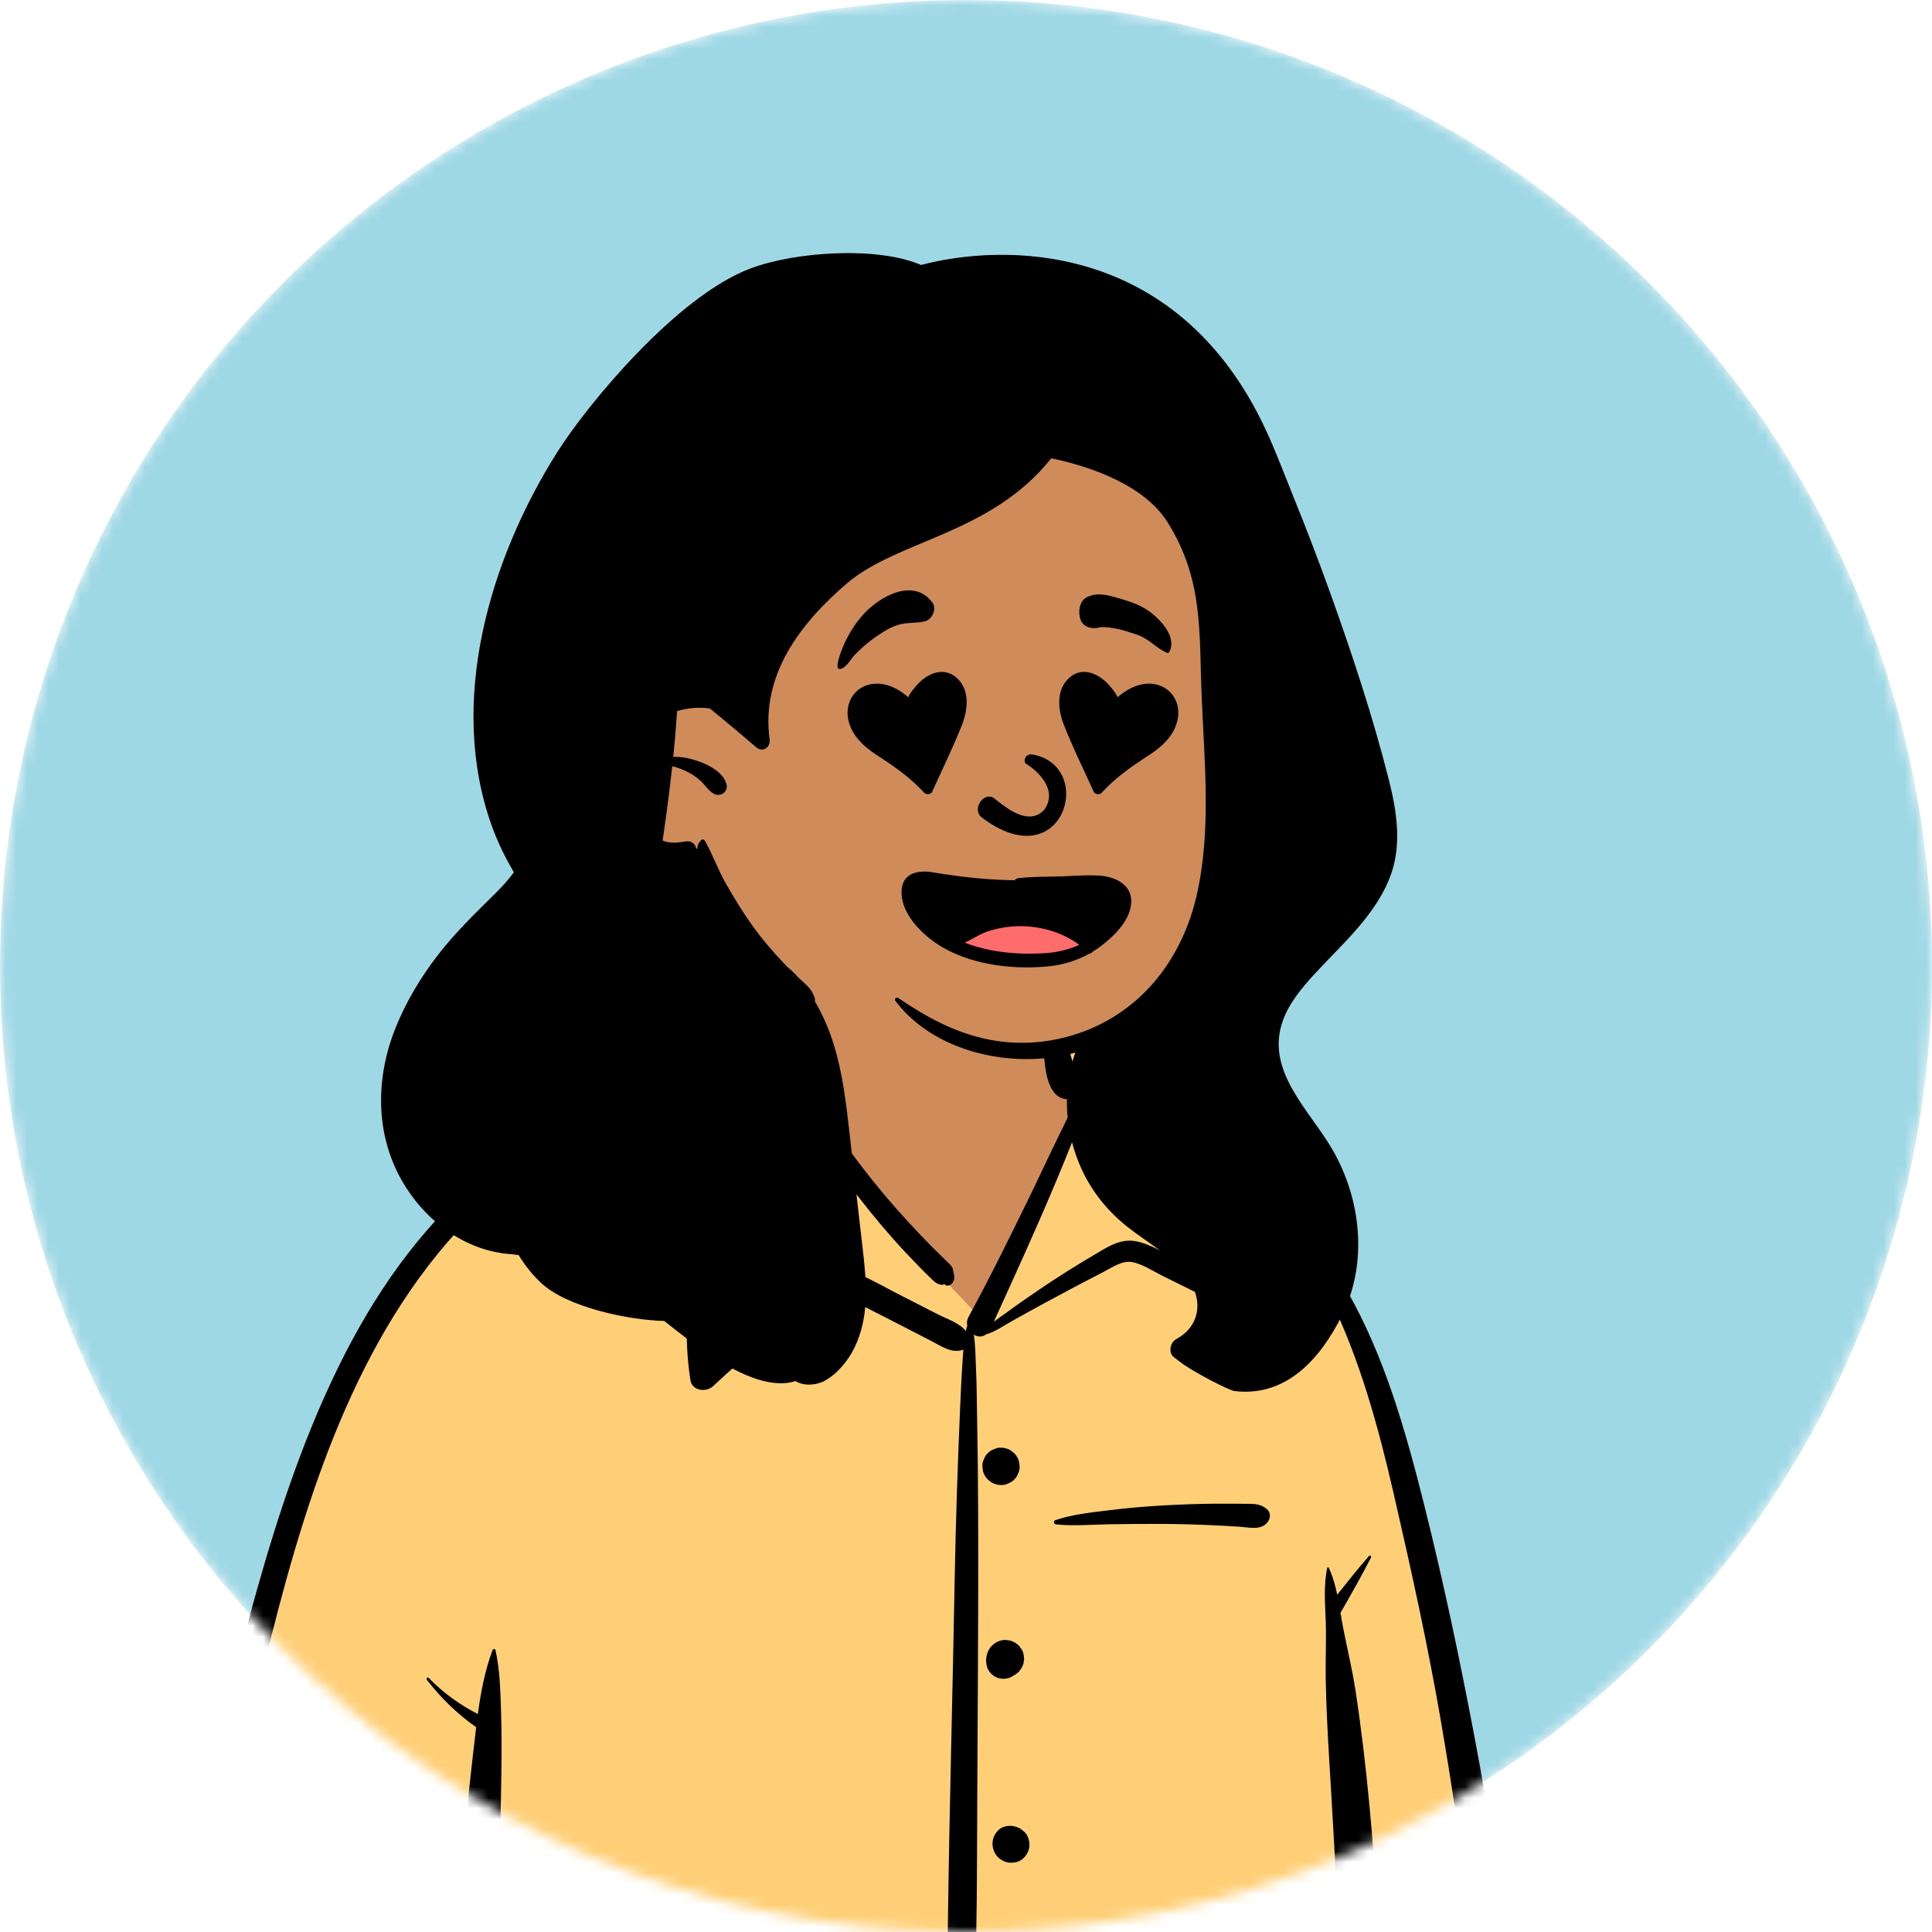
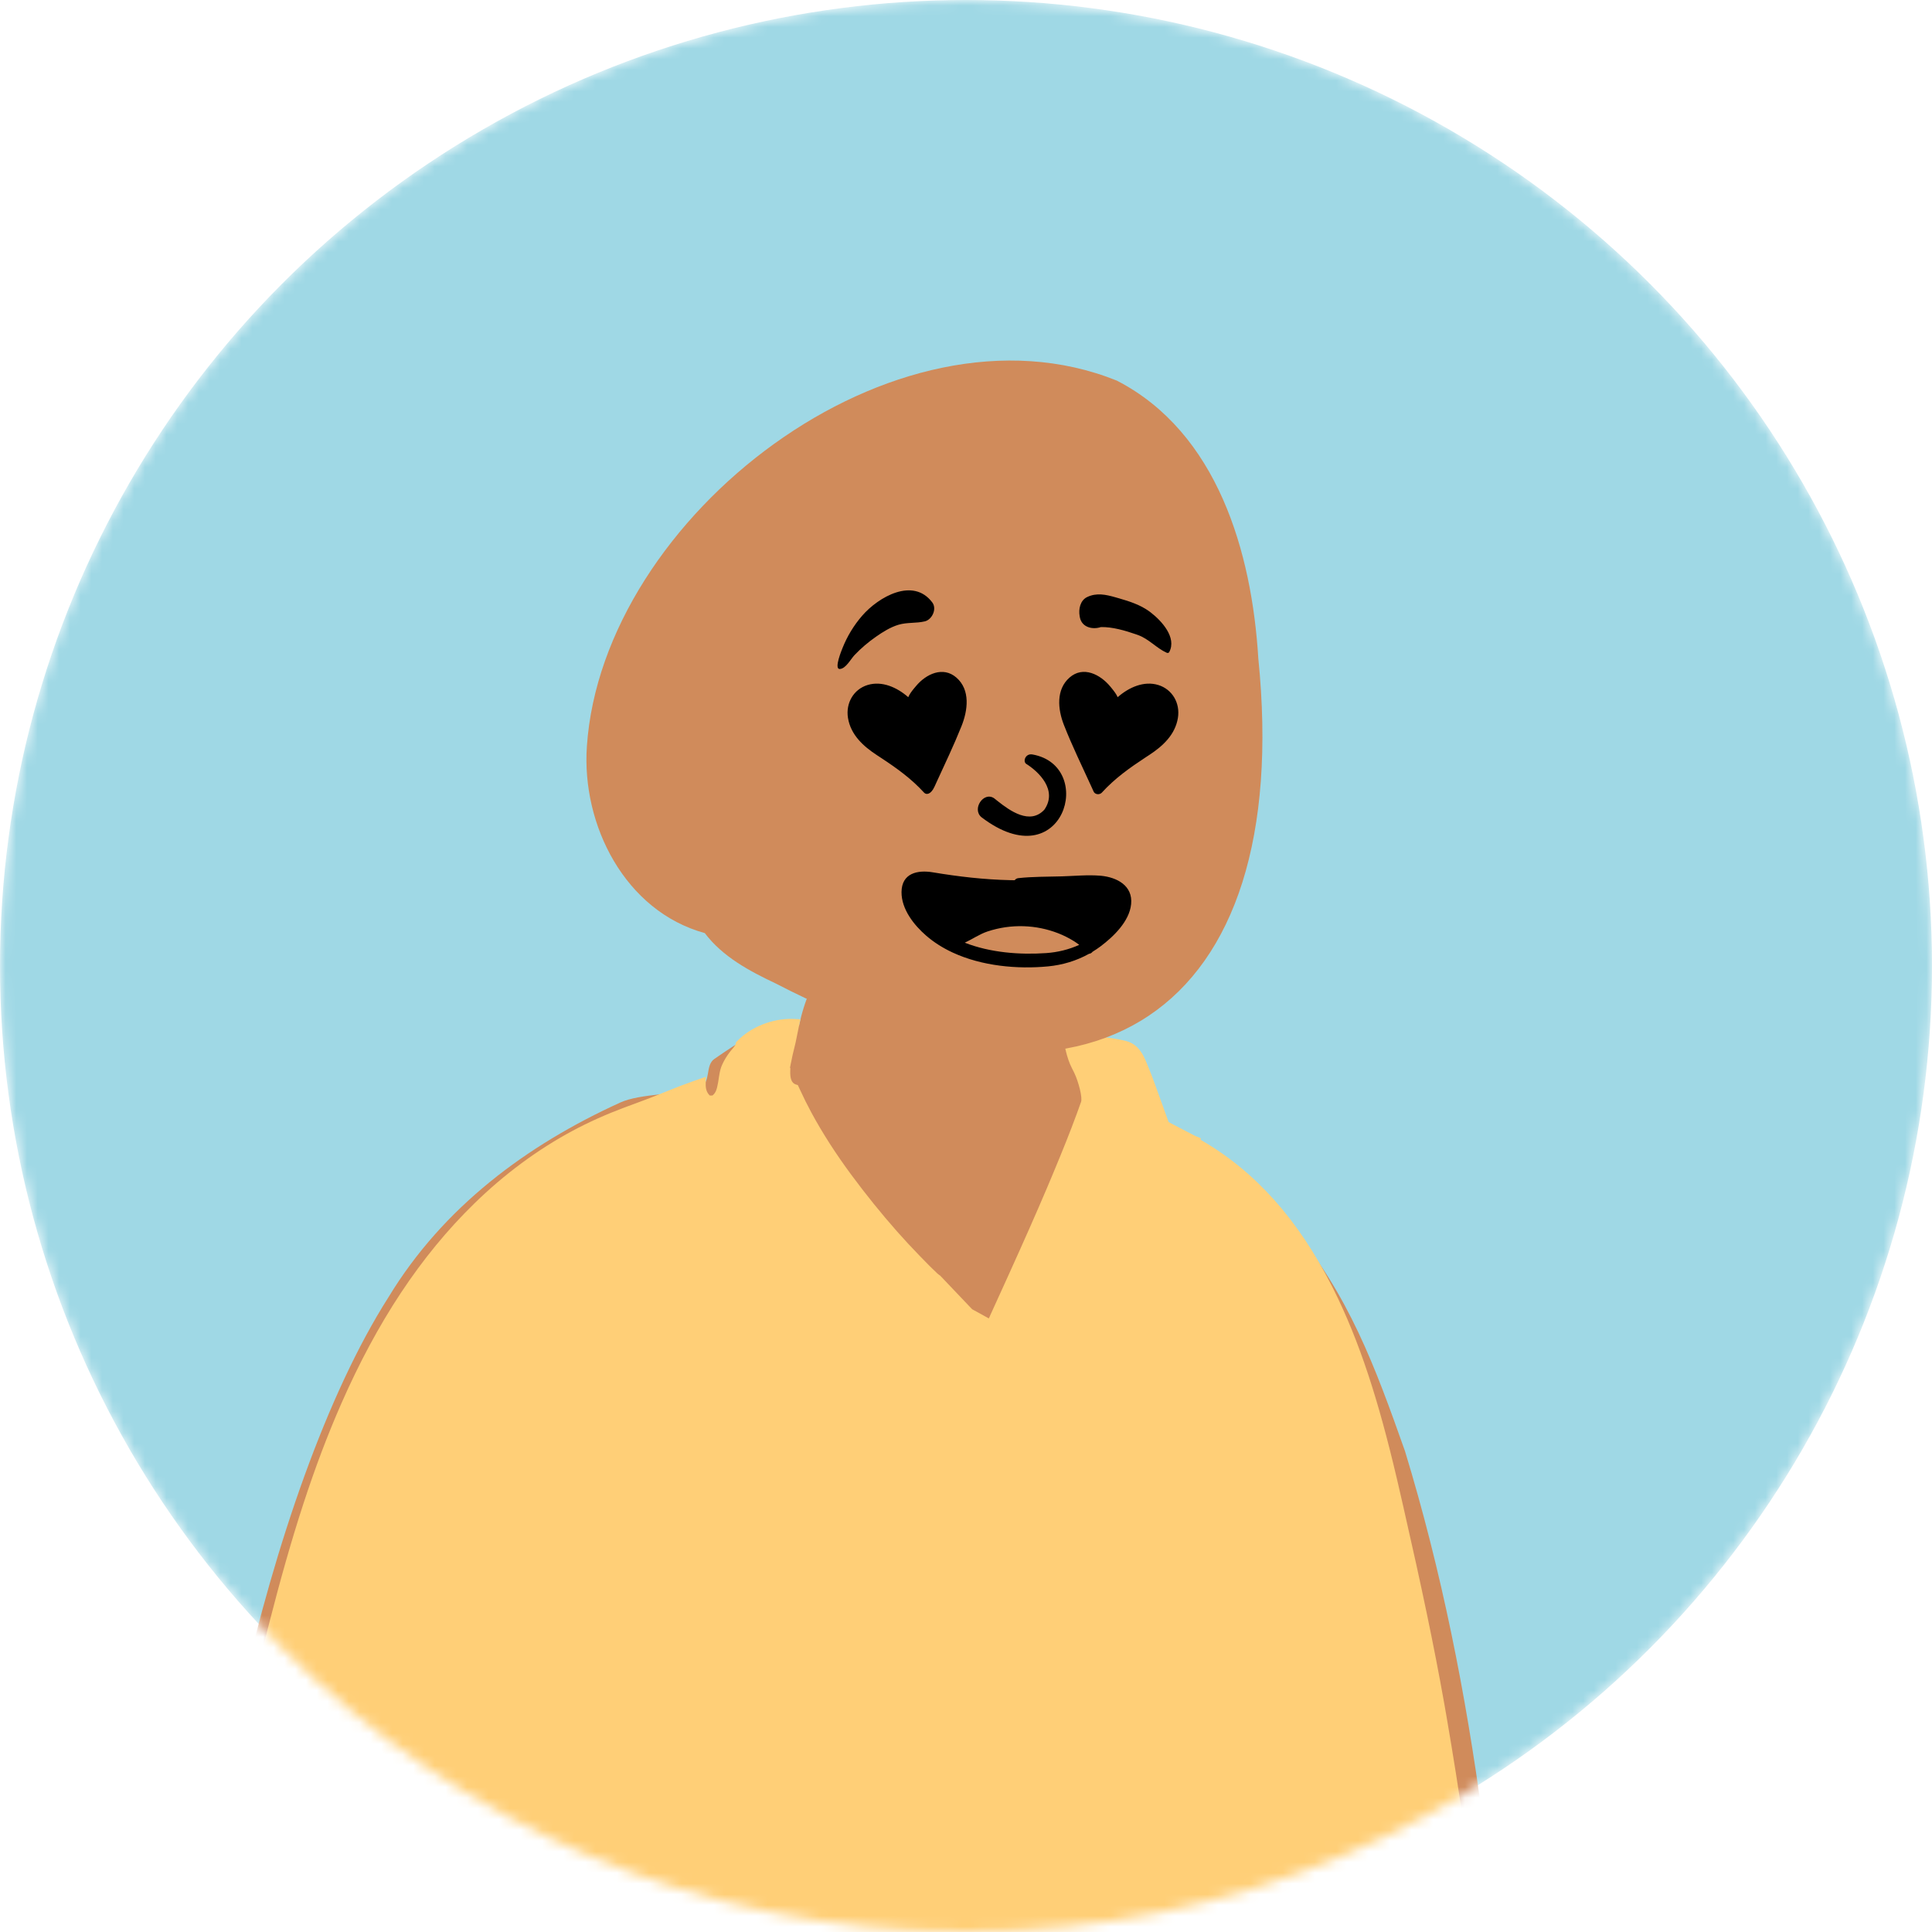
<svg xmlns="http://www.w3.org/2000/svg" width="180" height="180" viewBox="0 0 180 180" fill="none">
  <mask id="mask0_124_1360" style="mask-type:alpha" maskUnits="userSpaceOnUse" x="0" y="0" width="180" height="180">
    <circle cx="90" cy="90" r="90" fill="#D9D9D9" />
  </mask>
  <g mask="url(#mask0_124_1360)">
    <circle cx="90" cy="90" r="90" fill="#9FD8E5" />
    <path fill-rule="evenodd" clip-rule="evenodd" d="M25.598 204.468C46.299 207.613 67.375 207.771 88.248 206.629C96.509 206.01 104.795 205.899 113.049 206.69C117.926 207.053 139.311 208.688 141.058 204.318C139.958 181.047 137.731 157.579 130.899 135.198C128.089 127.252 125.676 120.656 120.192 114.08C118.463 112.284 114.736 108.519 112.6 107.291C110.75 106.227 109.976 106.606 108.914 104.809C107.858 102.824 107.079 99.509 105.58 98.109C104.054 96.683 101.792 97.193 98.988 97.652C99.503 90.689 96.29 88.915 91.864 87.591C84.083 84.62 76.398 86.113 74.44 95.588C70.809 95.588 68.769 97.151 66.564 98.653C65.663 99.267 66.29 100.831 65.214 101.314C63.222 102.024 59.702 101.85 57.783 102.723C49.062 106.694 41.294 112.452 36.192 120.861C24.755 138.815 16.899 176.636 18.258 197.915C17.663 198.85 18.486 200.19 18.696 201.195C18.96 202.069 19.816 202.65 20.709 202.551C21.955 203.891 23.883 204.19 25.598 204.468Z" fill="#D08B5B" />
    <path fill-rule="evenodd" clip-rule="evenodd" d="M68.665 97.011C69.941 95.68 71.941 94.885 73.835 94.93L73.923 94.932L74.566 94.961L74.137 97.07L74.115 97.17L74.027 97.536L73.911 98.015L73.869 98.191L73.825 98.386C73.819 98.418 73.812 98.449 73.805 98.48L73.786 98.573L73.603 99.469L73.637 99.548L73.627 99.752C73.599 100.488 73.757 100.892 74.106 101.022L74.134 101.032L74.334 101.096L74.496 101.448C74.87 102.255 75.219 102.96 75.577 103.624C76.622 105.56 77.868 107.495 79.305 109.44C80.671 111.288 82.093 113.052 83.572 114.727C84.237 115.48 84.94 116.236 85.687 117.006L86.331 117.665L86.535 117.872L86.673 118.01L86.845 118.178L87.092 118.414L87.272 118.59L87.33 118.646C87.403 118.714 87.46 118.76 87.51 118.792L87.529 118.804L87.586 118.838L90.57 121.977L91.623 122.556L92.124 122.834L92.225 122.632L92.246 122.567L93.355 120.131L94.032 118.639C95.422 115.569 96.503 113.127 97.492 110.802L97.615 110.512L97.979 109.647L98.172 109.185C99.056 107.066 99.709 105.431 100.293 103.842L100.376 103.616L100.499 103.276L100.682 102.764L100.715 102.677C100.874 102.271 100.484 100.793 100.1 99.984L100.079 99.939L99.979 99.738L99.871 99.527C99.617 99.031 99.433 98.481 99.278 97.815C99.253 97.707 99.23 97.599 99.207 97.489L99.175 97.324L99.155 97.216L99.126 97.064L99.086 96.847L99.945 96.704L100.416 96.627L100.622 96.594C100.888 96.553 101.126 96.519 101.349 96.491L101.432 96.481L101.581 96.463L101.586 96.493L101.893 96.523L102.121 96.546C103.242 96.665 104.107 96.796 104.721 96.941L104.782 96.955L104.891 96.983L104.941 96.996C105.5 97.147 105.931 97.472 106.271 97.951C106.505 98.28 106.657 98.595 106.897 99.192L106.983 99.407L107.268 100.113C107.302 100.199 107.353 100.337 107.423 100.526L107.666 101.186L108.88 104.542L110.124 105.196C110.702 105.499 111.124 105.717 111.333 105.82L111.407 105.856L111.46 105.88L111.889 106.05L111.843 106.184L111.894 106.214C117.013 109.159 120.96 113.69 124.033 119.706L124.125 119.888L124.221 120.078C126.67 124.977 128.424 130.445 130.138 137.746L130.244 138.199L130.327 138.56L130.774 140.509C132.452 147.864 133.605 153.349 134.56 158.731L134.622 159.082L134.781 159.996C135.979 166.962 136.983 173.865 137.786 180.7L137.919 181.85C138.254 184.788 138.557 187.823 138.885 191.469L138.929 191.959L139.074 193.596C139.228 195.361 139.369 197.122 139.496 198.879L139.559 199.758L139.687 201.667L139.763 202.756L139.772 202.903L139.802 203.47L139.811 203.603C139.822 203.774 139.835 203.917 139.852 204.05L139.865 204.148L139.88 204.244C139.922 204.503 140.006 204.736 140.144 204.996L140.18 205.062L140.418 205.487L139.987 205.714C137.739 206.899 133.312 207.421 127.24 207.448L127.055 207.448H126.676C123.725 207.447 120.598 207.333 117.335 207.138L116.597 207.093L115.981 207.054C115.716 207.036 115.457 207.019 115.19 207.001L114.779 206.972L113.063 206.846C105.345 206.107 97.252 206.119 88.334 206.787C65.083 208.059 45.015 207.522 26.153 204.706L25.582 204.62L25.161 204.551L24.91 204.509C22.909 204.168 21.653 203.73 20.672 202.811L20.621 202.762L20.578 202.72L20.56 202.72C19.573 202.716 18.669 202.07 18.334 201.117L18.316 201.066L18.294 200.995L18.279 200.924C18.263 200.856 18.244 200.782 18.22 200.701L18.202 200.639L18.046 200.128L18.571 200.032C18.616 200.024 18.663 199.993 18.709 199.926L18.752 199.864L18.828 199.759L19.011 199.508C19.206 199.235 19.302 199.063 19.349 198.891C19.391 198.739 19.407 198.543 19.402 198.271L19.399 198.138L19.378 197.656C19.377 197.618 19.376 197.584 19.375 197.551L19.374 197.503L19.374 196.825L19.376 196.079C19.377 195.754 19.379 195.437 19.381 195.125L19.386 194.662L19.39 194.289C19.415 192.224 19.476 190.16 19.572 188.101C19.759 184.079 20.081 180.063 20.535 176.062C21.475 167.803 22.913 159.792 24.87 152.051L25.067 151.278C27.183 143.005 29.223 136.627 31.816 130.729C35.114 123.228 39.135 117.054 44.199 112.118C46.982 109.405 50.065 107.114 53.341 105.357C54.848 104.549 56.45 103.832 58.167 103.187L58.413 103.096L58.81 102.951L59.115 102.838L60.097 102.471C60.303 102.394 60.528 102.307 60.794 102.202L60.958 102.138L62.717 101.436L63.008 101.321L63.333 101.195L63.572 101.103C63.962 100.954 64.316 100.824 64.644 100.71L64.837 100.643L65.013 100.583L65.764 100.324L65.749 101.007C65.74 101.461 65.856 101.804 66.116 102.05L66.125 102.058L66.134 102.065L66.142 102.071L66.187 102.069L66.365 102.069C66.383 102.059 66.4 102.047 66.416 102.033C66.669 101.819 66.786 101.531 66.9 100.872L66.93 100.688L66.983 100.344L67.004 100.214C67.079 99.757 67.146 99.504 67.274 99.215C67.46 98.797 67.706 98.39 67.995 98.016L68.062 97.93L68.332 97.606L68.374 97.554C68.468 97.433 68.517 97.347 68.537 97.269L68.542 97.248L68.569 97.111L68.665 97.011Z" fill="#FFCF77" />
-     <path fill-rule="evenodd" clip-rule="evenodd" d="M111.282 106.764C111.155 106.693 111.267 106.512 111.394 106.572C117.534 109.453 122.243 114.508 125.557 120.348C128.989 126.396 130.944 133.262 132.63 139.973L132.691 140.215C134.489 147.394 136.018 154.647 137.394 161.918C138.788 169.282 139.907 176.69 140.807 184.13C141.252 187.808 141.649 191.493 141.959 195.185C142.113 197.03 142.254 198.876 142.38 200.724C142.431 201.463 142.478 202.201 142.519 202.941L142.548 203.496C142.573 203.999 142.633 204.503 142.509 204.999C142.402 205.427 142.175 205.815 141.976 206.207C141.582 206.984 140.502 206.856 140.078 206.207L139.954 206.018C139.673 205.583 139.439 205.179 139.351 204.637C139.265 204.113 139.262 203.563 139.224 203.033C139.153 202.059 139.093 201.083 139.025 200.108C138.881 198.056 138.72 196.004 138.541 193.955C138.187 189.909 137.808 185.866 137.343 181.831C136.515 174.66 135.477 167.508 134.253 160.394C133.057 153.444 131.545 146.565 129.968 139.695L129.804 138.984C127.043 126.989 122.786 113.175 111.282 106.764ZM45.891 153.735C45.937 153.615 46.131 153.588 46.164 153.735C46.577 155.598 46.618 157.516 46.681 159.423C46.743 161.305 46.741 163.194 46.714 165.077C46.612 171.995 46.423 178.907 46.258 185.824C46.176 189.284 46.099 192.744 46.04 196.204C46.018 197.502 45.999 198.8 45.984 200.098L45.965 201.809C45.955 202.566 45.935 203.314 45.843 204.07C45.782 204.567 45.652 205.041 45.378 205.468C45.183 205.77 44.906 205.924 44.635 206.129L44.584 206.169C44.239 206.441 43.876 206.443 43.534 206.169L43.435 206.09C43.108 205.835 42.826 205.635 42.618 205.231C42.328 204.67 42.281 204.059 42.232 203.441C42.157 202.502 42.207 201.55 42.217 200.609C42.236 198.721 42.262 196.833 42.295 194.946C42.417 188.023 42.657 181.1 43.095 174.19C43.301 170.935 43.581 167.669 43.956 164.428L44.027 163.82C44.141 162.866 44.245 161.896 44.362 160.922C42.616 159.693 41.082 158.203 39.773 156.512C39.677 156.388 39.835 156.213 39.952 156.334C41.289 157.719 42.822 158.823 44.519 159.691C44.797 157.652 45.179 155.625 45.891 153.735ZM75.055 92.028C75.079 92.01 75.116 92.002 75.139 92.028C75.514 92.466 75.438 93.135 75.45 93.69L75.451 93.741C75.478 94.552 75.483 95.36 75.481 96.172L75.472 98.754C75.471 99.109 75.442 99.479 75.461 99.836L75.47 99.974C75.667 100.176 75.759 100.468 75.692 100.761C75.68 101.137 75.483 101.451 75.197 101.648L75.811 102.52L76.426 103.391C77.694 105.189 78.975 106.972 80.31 108.721C81.672 110.504 83.125 112.22 84.645 113.869C85.388 114.676 86.143 115.47 86.916 116.248C87.23 116.564 87.552 116.872 87.87 117.183L88.187 117.496C88.374 117.683 88.609 117.868 88.734 118.106C88.807 118.246 88.823 118.591 88.85 118.648C89.084 119.163 88.684 119.986 88.019 119.728L88.049 119.708C88.17 119.624 88.093 119.623 87.816 119.705C87.642 119.704 87.479 119.664 87.326 119.585L87.281 119.559C87.066 119.45 86.874 119.239 86.699 119.069L86.656 119.028C86.256 118.654 85.875 118.257 85.493 117.865C84.694 117.049 83.912 116.215 83.156 115.359C81.648 113.65 80.218 111.872 78.864 110.04C77.484 108.173 76.202 106.21 75.099 104.167C74.681 103.391 74.297 102.601 73.93 101.801C73.214 101.572 73.047 100.81 73.097 99.952C72.833 99.337 72.595 98.709 72.454 98.067C72.435 97.979 72.548 97.896 72.616 97.973C72.845 98.233 73.057 98.51 73.261 98.794C73.384 98.193 73.539 97.639 73.612 97.286L73.93 95.728C72.141 95.635 70.182 96.37 68.949 97.657C68.882 97.992 68.625 98.232 68.373 98.545C68.086 98.903 67.836 99.305 67.649 99.725C67.235 100.657 67.469 102.029 66.664 102.713C66.581 102.784 66.487 102.833 66.39 102.864C66.772 104.735 66.599 106.798 66.59 108.697L66.59 108.864C66.592 110.989 66.521 113.116 66.439 115.239L66.355 117.341C66.247 120.144 66.177 122.948 66.449 125.735C67.692 124.634 68.978 123.583 70.307 122.582C71.181 121.923 72.073 121.288 72.981 120.677L73.719 120.183C74.603 119.59 75.508 118.98 76.476 118.555C77.742 118 78.946 118.191 80.168 118.761C81.386 119.328 82.567 119.987 83.761 120.602C84.975 121.227 86.192 121.847 87.408 122.468C88.213 122.88 89.394 123.252 89.985 124.01C90.022 123.842 90.066 123.675 90.118 123.508C90.059 123.254 90.082 122.98 90.224 122.718C92.21 119.069 94.046 115.332 95.871 111.6C96.794 109.711 97.672 107.8 98.597 105.913L99.496 104.074C99.646 103.768 99.797 103.462 99.948 103.156C100.175 102.699 100.412 102.246 100.641 101.79C100.738 101.597 100.86 101.405 100.954 101.211L100.999 101.113C101.001 101.108 101.219 100.423 101.05 100.488L101.036 100.495C100.95 100.544 100.881 100.435 100.937 100.366C101.175 100.072 101.506 100.333 101.642 100.605C102.016 101.355 101.331 102.532 101.067 103.25L101.053 103.291C100.234 105.608 99.308 107.882 98.358 110.148C96.538 114.492 94.582 118.77 92.631 123.055L92.608 123.128C93.024 122.809 93.468 122.52 93.849 122.238C94.808 121.527 95.796 120.85 96.782 120.176C98.591 118.94 100.448 117.786 102.337 116.677L102.715 116.455C103.658 115.906 104.592 115.46 105.712 115.625C106.752 115.778 107.719 116.337 108.659 116.791L108.756 116.838L111.66 118.219C111.349 116.981 111.013 115.748 110.662 114.521C109.979 112.126 109.226 109.752 108.41 107.398C107.648 105.2 106.824 103.025 105.953 100.867L105.69 100.22C105.335 99.332 104.982 98.363 103.966 98.089C102.951 97.816 101.787 98.222 100.859 97.643C100.775 97.59 100.786 97.451 100.888 97.425L101.46 97.281C102.535 97.014 103.795 96.745 104.811 97.005C105.917 97.288 106.832 98.216 107.368 99.182C107.965 100.255 108.385 101.457 108.838 102.602L108.91 102.782C109.429 104.078 109.929 105.381 110.407 106.693C111.363 109.315 112.234 111.968 113.021 114.645C113.401 115.936 113.761 117.232 114.107 118.532C114.207 118.906 114.371 119.359 114.506 119.831C114.66 119.982 114.806 120.15 114.943 120.342C115.171 120.66 115.007 121.033 114.725 121.223C114.714 121.548 114.642 121.854 114.469 122.116C113.795 123.14 112.012 122.876 112.085 121.5C112.096 121.289 112.178 121.088 112.302 120.918L112.298 120.891L112.284 120.84C111.975 120.692 111.664 120.527 111.337 120.365L108.289 118.858C107.407 118.422 106.429 117.748 105.447 117.582C104.532 117.427 103.567 118.109 102.78 118.52L102.729 118.546C100.829 119.521 98.942 120.528 97.063 121.543C96.146 122.039 95.241 122.555 94.327 123.056C93.563 123.476 92.738 124.078 91.879 124.315C91.513 124.6 91.077 124.562 90.727 124.346C90.887 125.337 90.877 126.355 90.926 127.369C90.992 128.724 91.002 130.083 91.024 131.44L91.033 131.949C91.091 134.949 91.121 137.949 91.133 140.95C91.173 151.635 91.055 162.323 91.028 173.008C91.014 178.377 90.907 183.75 90.768 189.116C90.709 191.39 90.585 193.662 90.452 195.932L90.378 197.17C90.223 199.784 90.131 202.425 89.648 205.003C89.585 205.34 89.016 205.348 88.96 205.003C88.515 202.241 88.49 199.418 88.405 196.624L88.386 196.065C88.284 193.064 88.235 190.066 88.245 187.063C88.283 176.374 88.561 165.691 88.788 155.005C88.903 149.636 88.979 144.264 89.157 138.897C89.246 136.211 89.346 133.527 89.465 130.843C89.519 129.644 89.57 128.447 89.649 127.25L89.685 126.737C89.71 126.402 89.73 126.072 89.754 125.744C88.673 126.14 87.684 125.408 86.712 124.908C85.591 124.331 84.47 123.753 83.349 123.177L82.227 122.603L79.981 121.456C78.97 120.94 78.191 120.426 77.112 121.032C73.226 123.213 69.656 126.114 66.42 129.159C65.799 129.743 64.488 129.586 64.331 128.608C63.659 124.427 64.068 120.185 64.411 115.992L64.537 114.435C64.69 112.575 64.857 110.716 65.079 108.864C65.178 108.035 65.277 107.207 65.387 106.381L65.471 105.761C65.608 104.781 65.698 103.806 65.989 102.866C65.897 102.837 65.809 102.788 65.73 102.713C64.852 101.88 65.275 100.435 65.675 99.444C66.071 98.466 66.674 97.613 67.429 96.878C67.593 96.718 67.826 96.615 68.059 96.609C69.889 95.396 71.897 94.79 73.988 95.453C74.046 95.172 74.106 94.891 74.169 94.612L74.233 94.332C74.396 93.638 74.456 92.493 75.055 92.028ZM93.816 201.595C94.384 201.439 95.006 201.604 95.422 202.02C95.838 202.437 96.003 203.059 95.847 203.627C95.768 203.907 95.627 204.149 95.422 204.356C95.231 204.546 95.008 204.681 94.753 204.763L94.694 204.78L94.601 204.819C94.316 204.896 94.031 204.896 93.747 204.819C93.475 204.743 93.238 204.605 93.038 204.406C92.838 204.205 92.701 203.969 92.624 203.696C92.548 203.411 92.548 203.127 92.624 202.842L92.663 202.749C92.742 202.469 92.883 202.226 93.088 202.02C93.293 201.815 93.536 201.674 93.816 201.595ZM127.545 144.968C127.639 144.861 127.79 144.999 127.732 145.113C126.847 146.848 125.861 148.571 124.892 150.262C124.969 150.731 125.046 151.195 125.135 151.649C125.513 153.58 125.975 155.477 126.277 157.427C127.36 164.436 127.923 171.522 128.406 178.594C128.89 185.691 128.952 192.792 129.025 199.904C129.031 200.52 128.557 201.236 127.922 201.353C127.631 201.406 127.414 201.395 127.124 201.353C126.463 201.255 126.049 200.498 126.021 199.904C125.832 195.929 125.577 191.96 125.281 187.991C124.758 180.956 124.438 173.902 124.015 166.859L123.866 164.398C123.706 161.731 123.56 159.062 123.512 156.391C123.481 154.621 123.575 152.852 123.517 151.084C123.463 149.452 123.298 147.678 123.658 146.075C123.671 146.015 123.766 145.999 123.793 146.057C124.167 146.844 124.404 147.7 124.587 148.574C125.55 147.355 126.532 146.133 127.545 144.968ZM64.419 101.862C64.555 101.852 64.549 102.055 64.419 102.07C62.528 102.289 60.701 103.059 58.915 103.714L58.762 103.77C56.958 104.424 55.199 105.186 53.506 106.094C50.197 107.868 47.158 110.157 44.471 112.776C33.743 123.233 28.854 138.313 25.271 152.485C23.281 160.358 21.866 168.365 20.948 176.433C20.494 180.423 20.174 184.428 19.987 188.44C19.891 190.496 19.831 192.553 19.805 194.611C19.793 195.666 19.789 196.72 19.79 197.774C19.791 198.257 19.877 198.865 19.748 199.335C19.628 199.769 19.29 200.152 19.04 200.514C18.744 200.943 18.212 200.921 17.912 200.514L17.801 200.366C17.481 199.941 17.167 199.534 17.122 198.979C17.073 198.384 17.107 197.77 17.105 197.172C17.1 195.967 17.115 194.762 17.139 193.557C17.185 191.248 17.276 188.94 17.411 186.635C17.686 181.957 18.137 177.288 18.784 172.646C19.934 164.395 21.657 156.223 23.915 148.205C26.044 140.641 28.567 133.099 32.161 126.093C35.498 119.588 39.876 113.536 45.652 108.989C48.338 106.875 51.263 105.113 54.415 103.786C56.005 103.117 57.675 102.57 59.373 102.259C61.052 101.951 62.724 101.994 64.419 101.862ZM94.142 188.225C94.442 188.223 94.776 188.289 95.033 188.455L95.377 188.721C95.47 188.841 95.563 188.961 95.656 189.081C95.871 189.361 95.899 189.815 95.854 190.149C95.844 190.372 95.778 190.579 95.656 190.772L95.394 191.111C95.142 191.316 94.932 191.462 94.628 191.561C94.468 191.613 94.315 191.623 94.162 191.616L94.111 191.612L94.142 191.616L94.088 191.61C94.038 191.606 93.988 191.601 93.938 191.594C93.904 191.59 93.87 191.587 93.836 191.582C93.803 191.58 93.772 191.578 93.738 191.581C93.351 191.618 92.962 191.398 92.687 191.146C92.439 190.918 92.217 190.436 92.251 190.094L92.266 189.951C92.292 189.71 92.314 189.615 92.416 189.373C92.515 189.138 92.654 188.93 92.842 188.754C93.204 188.418 93.646 188.229 94.142 188.225ZM92.943 170.586C93.457 170.025 94.34 169.984 94.977 170.323C95.132 170.406 95.275 170.538 95.412 170.649C95.757 170.928 95.892 171.431 95.911 171.855C95.93 172.275 95.709 172.772 95.412 173.062L95.34 173.132C95.162 173.305 94.908 173.455 94.659 173.5C94.258 173.574 93.922 173.572 93.549 173.414C93.228 173.279 92.952 173.062 92.764 172.766L92.734 172.716C92.721 172.696 92.708 172.675 92.697 172.653L92.68 172.621C92.323 171.934 92.419 171.156 92.943 170.586ZM93.209 152.853C93.441 152.78 93.673 152.77 93.904 152.822C94.062 152.822 94.209 152.862 94.344 152.941C94.492 152.982 94.621 153.057 94.729 153.165C94.86 153.242 94.965 153.347 95.042 153.478C95.196 153.646 95.3 153.844 95.354 154.071L95.416 154.535L95.354 154.998L95.178 155.415C95.13 155.478 95.081 155.541 95.032 155.604C94.954 155.736 94.85 155.84 94.719 155.918C94.633 156.003 94.535 156.067 94.426 156.111C94.037 156.389 93.52 156.48 93.06 156.353C92.787 156.277 92.55 156.138 92.349 155.938C92.149 155.737 92.011 155.5 91.934 155.227L91.903 155.008C91.862 154.716 91.856 154.554 91.939 154.182C91.975 154.018 92.08 153.788 92.135 153.69C92.371 153.276 92.757 152.992 93.209 152.853ZM113.338 140.095C114.003 140.091 114.669 140.092 115.334 140.099L115.833 140.106C116.669 140.119 117.385 140.033 118.042 140.613C118.519 141.034 118.309 141.74 117.856 142.058C117.17 142.538 116.31 142.296 115.522 142.243C114.69 142.188 113.858 142.141 113.025 142.104C111.413 142.032 109.801 141.986 108.187 141.979C106.577 141.972 104.965 141.987 103.355 142.013C101.717 142.04 100.012 142.192 98.383 142.023C98.159 141.999 98.109 141.705 98.329 141.629C99.864 141.097 101.591 140.925 103.2 140.722C104.859 140.512 106.518 140.364 108.187 140.268C109.902 140.169 111.62 140.107 113.338 140.095ZM93.206 134.878L93.261 134.879C93.554 134.88 93.828 134.949 94.084 135.086L94.138 135.116L94.49 135.388C94.706 135.605 94.855 135.861 94.937 136.156L94.999 136.618C95.008 136.857 94.958 137.08 94.85 137.288C94.779 137.503 94.659 137.69 94.49 137.847C94.333 138.017 94.146 138.136 93.931 138.207C93.74 138.307 93.535 138.357 93.316 138.358L93.261 138.356C92.948 138.355 92.655 138.276 92.384 138.119L92.032 137.847C91.817 137.63 91.668 137.374 91.585 137.08L91.523 136.618C91.514 136.378 91.564 136.155 91.673 135.948C91.743 135.732 91.863 135.546 92.032 135.388C92.19 135.219 92.376 135.099 92.592 135.029C92.783 134.928 92.987 134.878 93.206 134.878ZM98.359 94.034C98.733 93.492 99.412 93.974 99.315 94.41C99.34 95.635 99.403 96.824 99.682 98.025C99.809 98.574 99.976 99.124 100.234 99.627L100.342 99.839C100.676 100.499 100.935 101.121 100.486 101.844C100.274 102.185 99.891 102.441 99.476 102.424C97.636 102.344 97.383 99.781 97.271 98.351C97.156 96.877 97.514 95.258 98.359 94.034Z" fill="black" />
    <path fill-rule="evenodd" clip-rule="evenodd" d="M117.234 61.339C116.635 51.479 113.444 40.301 104.051 35.46C83.344 27.129 56.119 48.109 54.678 69.542C54.175 76.878 58.238 84.895 65.664 86.935C67.314 89.127 69.811 90.467 72.275 91.629C101.626 106.895 120.585 94.485 117.234 61.339Z" fill="#D08B5B" />
-     <path fill-rule="evenodd" clip-rule="evenodd" d="M123.921 55.206C122.883 52.318 121.788 49.452 120.635 46.608C119.512 43.84 118.498 41.013 117.104 38.377C108.778 22.63 93.637 22.63 85.81 24.687C81.751 22.934 74.149 23.429 69.922 25.011C63.08 27.572 54.74 37.647 51.888 42.173C45.592 52.167 41.663 65.469 45.845 77.018C46.392 78.527 47.089 79.925 47.874 81.272C47.379 81.944 46.81 82.58 46.18 83.205C44.307 85.063 42.433 86.86 40.815 88.956C39.207 91.039 37.873 93.254 36.881 95.695C35.01 100.3 34.919 105.515 37.394 109.909C39.546 113.732 43.359 116.579 47.656 116.851C47.876 116.882 48.097 116.91 48.319 116.932C48.888 117.872 49.582 118.738 50.374 119.492C52.802 121.807 58.587 122.994 61.887 123.07C62.056 123.206 62.227 123.343 62.398 123.477C64.417 125.07 66.536 126.678 68.853 127.811C70.424 128.58 72.482 129.222 74.12 128.667C74.864 129.165 76.083 129.06 76.819 128.653C78.031 127.984 79.016 126.779 79.615 125.546C81.068 122.552 80.719 119.275 80.345 116.076C79.934 112.543 79.539 109.008 79.137 105.475C78.823 102.712 78.494 99.903 77.656 97.242C77.223 95.863 76.655 94.538 75.921 93.292C75.94 93.187 75.937 93.082 75.907 92.984C75.667 92.201 75.17 91.791 74.582 91.258C74.506 91.19 74.43 91.12 74.356 91.049C74.062 90.713 73.747 90.4 73.41 90.136C73.281 90.004 73.153 89.871 73.025 89.738C71.96 88.62 70.955 87.446 70.062 86.187C69.195 84.967 68.412 83.692 67.668 82.394C66.91 81.073 66.409 79.617 65.653 78.306C65.588 78.193 65.424 78.171 65.332 78.265C65.098 78.507 64.948 78.777 64.977 79.06L64.859 79.078C64.815 78.65 64.421 78.301 63.887 78.395C63.087 78.534 62.429 78.587 61.737 78.32C61.858 77.51 61.971 76.699 62.081 75.885C62.284 74.389 62.472 72.888 62.633 71.387C63.024 71.48 63.411 71.615 63.791 71.786C64.331 72.029 64.842 72.355 65.278 72.756C65.709 73.153 66.006 73.687 66.531 73.963C67.135 74.278 67.864 73.757 67.687 73.072C67.328 71.688 65.296 70.895 64.039 70.634C63.607 70.543 63.166 70.505 62.725 70.515C62.825 69.551 62.913 68.588 62.986 67.622C63.021 67.166 63.052 66.709 63.082 66.251C64.059 65.955 65.106 65.866 66.123 66.005C66.458 66.273 66.793 66.538 67.117 66.806C68.147 67.659 69.171 68.516 70.183 69.39C70.275 69.467 70.365 69.545 70.457 69.624C71.058 70.142 71.807 69.629 71.706 68.895C70.881 62.881 74.555 58.097 78.858 54.391C83.62 50.287 92.278 49.809 97.942 42.701C100.551 43.233 106.375 44.814 108.778 48.653C112.143 54.033 111.703 58.853 111.959 64.956C112.215 71.063 112.867 77.434 111.483 83.456C110.207 89.009 106.752 93.753 101.392 95.934C101.259 95.988 101.125 96.04 100.991 96.091C98.219 97.139 95.194 97.435 92.278 96.884C89.051 96.272 86.357 94.791 83.672 92.97C83.517 92.867 83.291 93.079 83.408 93.235C86.947 97.936 93.898 99.507 99.411 98.266C99.669 98.207 99.925 98.144 100.18 98.074C98.946 101.629 99.195 105.532 100.801 108.994C101.767 111.077 103.241 112.879 105.035 114.301C107.013 115.867 109.467 117.132 110.84 119.331C112.097 121.345 111.724 123.609 109.572 124.772C109.029 125.067 108.821 126.02 109.358 126.438C109.564 126.597 109.769 126.758 109.98 126.917C111.184 127.828 114.494 129.54 115.03 129.604C119.789 130.17 122.989 126.667 125.04 122.534C127.448 117.684 126.822 111.773 124.169 107.154C122.041 103.448 117.849 99.796 119.516 95.105C120.11 93.43 121.326 92.001 122.507 90.711C123.854 89.242 125.303 87.866 126.594 86.344C127.878 84.833 129.017 83.19 129.652 81.294C130.581 78.523 130.119 75.527 129.422 72.761C127.927 66.823 125.987 60.965 123.921 55.206Z" fill="black" />
-     <path fill-rule="evenodd" clip-rule="evenodd" d="M88.898 87.569C88.898 87.569 91.104 89.324 95.218 89.324C99.332 89.324 101.722 87.754 101.722 87.754C101.722 87.754 98.116 85.498 95.218 85.315C92.32 85.132 88.898 87.569 88.898 87.569Z" fill="#FF6C6C" />
-     <path fill-rule="evenodd" clip-rule="evenodd" d="M83.993 83.109C84.009 81.341 85.496 81.037 86.908 81.272C89.299 81.671 91.698 81.951 94.122 82.002L94.539 82.009C94.607 81.908 94.719 81.832 94.872 81.815C96.215 81.665 97.587 81.689 98.938 81.648C100.116 81.613 101.327 81.491 102.505 81.587L102.599 81.595C104.039 81.739 105.558 82.496 105.384 84.237C105.224 85.848 103.729 87.275 102.534 88.171C102.293 88.351 102.046 88.519 101.792 88.672C101.712 88.777 101.596 88.85 101.461 88.865C100.285 89.519 98.987 89.907 97.644 90.036C94.795 90.309 91.484 90.013 88.749 88.742C87.859 88.328 87.029 87.812 86.296 87.178C85.165 86.2 83.98 84.717 83.993 83.109ZM95.37 86.293C94.229 86.257 93.089 86.422 92.001 86.784C91.264 87.029 90.593 87.501 89.886 87.828C92.266 88.763 95.031 88.967 97.472 88.797C98.544 88.722 99.582 88.468 100.55 88.03C100.399 87.918 100.246 87.804 100.087 87.704C99.604 87.403 99.099 87.147 98.573 86.943C97.547 86.547 96.465 86.328 95.37 86.293ZM95.597 71.158C95.289 70.93 95.534 70.175 96.192 70.292C102.171 71.35 99.073 81.96 91.44 76.138C90.531 75.383 91.631 73.719 92.611 74.366L92.959 74.642C94.089 75.535 95.96 76.885 97.3 75.436C98.565 73.611 96.773 71.894 95.597 71.158ZM99.645 63.128C100.916 62.011 102.51 62.834 103.446 63.966L103.611 64.168C103.798 64.399 104.005 64.668 104.13 64.955C105.166 64.046 106.572 63.406 107.918 63.821C109.223 64.225 109.967 65.509 109.743 66.886C109.489 68.453 108.338 69.506 107.101 70.321L106.751 70.55C105.265 71.526 103.875 72.509 102.652 73.85C102.452 74.068 102.021 74.039 101.89 73.749L101.785 73.515L101.679 73.282C100.811 71.376 99.882 69.484 99.119 67.533C98.553 66.088 98.37 64.248 99.645 63.128ZM85.351 63.909C86.282 62.793 87.859 62.045 89.104 63.128C90.429 64.281 90.168 66.189 89.578 67.66C88.868 69.434 88.038 71.169 87.24 72.909L87.07 73.282C86.998 73.438 86.928 73.593 86.858 73.749C86.727 74.039 86.295 74.068 86.097 73.85C84.912 72.551 83.571 71.589 82.14 70.644L81.707 70.361C80.451 69.54 79.263 68.479 79.004 66.887C78.783 65.512 79.523 64.221 80.829 63.821C82.177 63.409 83.581 64.044 84.619 64.955C84.743 64.66 84.956 64.383 85.157 64.14L85.351 63.909ZM86.861 56.13C87.316 56.739 86.83 57.733 86.166 57.89C85.344 58.085 84.513 57.966 83.705 58.208C82.965 58.43 82.257 58.873 81.622 59.316C80.899 59.82 80.233 60.383 79.621 61.025C79.257 61.406 78.798 62.31 78.237 62.327C77.678 62.344 78.428 60.546 78.49 60.39C78.93 59.282 79.548 58.263 80.322 57.37C81.848 55.609 85.08 53.75 86.861 56.13ZM103.904 55.644L104.285 55.753C105.227 56.023 106.234 56.354 107.042 56.936L107.106 56.983L107.204 57.056C108.219 57.836 109.655 59.392 108.936 60.75C108.886 60.843 108.781 60.852 108.696 60.814C107.74 60.383 107.031 59.521 106.013 59.16L105.825 59.094C104.84 58.752 103.621 58.393 102.56 58.425C101.814 58.675 100.807 58.468 100.613 57.533L100.604 57.487L100.587 57.39C100.475 56.751 100.641 55.936 101.283 55.628C102.162 55.206 103.019 55.394 103.904 55.644Z" fill="black" />
+     <path fill-rule="evenodd" clip-rule="evenodd" d="M83.993 83.109C84.009 81.341 85.496 81.037 86.908 81.272C89.299 81.671 91.698 81.951 94.122 82.002L94.539 82.009C94.607 81.908 94.719 81.832 94.872 81.815C96.215 81.665 97.587 81.689 98.938 81.648C100.116 81.613 101.327 81.491 102.505 81.587L102.599 81.595C104.039 81.739 105.558 82.496 105.384 84.237C105.224 85.848 103.729 87.275 102.534 88.171C102.293 88.351 102.046 88.519 101.792 88.672C101.712 88.777 101.596 88.85 101.461 88.865C100.285 89.519 98.987 89.907 97.644 90.036C94.795 90.309 91.484 90.013 88.749 88.742C87.859 88.328 87.029 87.812 86.296 87.178C85.165 86.2 83.98 84.717 83.993 83.109ZM95.37 86.293C94.229 86.257 93.089 86.422 92.001 86.784C91.264 87.029 90.593 87.501 89.886 87.828C92.266 88.763 95.031 88.967 97.472 88.797C98.544 88.722 99.582 88.468 100.55 88.03C100.399 87.918 100.246 87.804 100.087 87.704C99.604 87.403 99.099 87.147 98.573 86.943C97.547 86.547 96.465 86.328 95.37 86.293ZM95.597 71.158C95.289 70.93 95.534 70.175 96.192 70.292C102.171 71.35 99.073 81.96 91.44 76.138C90.531 75.383 91.631 73.719 92.611 74.366L92.959 74.642C94.089 75.535 95.96 76.885 97.3 75.436C98.565 73.611 96.773 71.894 95.597 71.158ZM99.645 63.128C100.916 62.011 102.51 62.834 103.446 63.966L103.611 64.168C103.798 64.399 104.005 64.668 104.13 64.955C105.166 64.046 106.572 63.406 107.918 63.821C109.223 64.225 109.967 65.509 109.743 66.886C109.489 68.453 108.338 69.506 107.101 70.321L106.751 70.55C105.265 71.526 103.875 72.509 102.652 73.85C102.452 74.068 102.021 74.039 101.89 73.749L101.785 73.515L101.679 73.282C100.811 71.376 99.882 69.484 99.119 67.533C98.553 66.088 98.37 64.248 99.645 63.128ZM85.351 63.909C86.282 62.793 87.859 62.045 89.104 63.128C90.429 64.281 90.168 66.189 89.578 67.66C88.868 69.434 88.038 71.169 87.24 72.909L87.07 73.282C86.727 74.039 86.295 74.068 86.097 73.85C84.912 72.551 83.571 71.589 82.14 70.644L81.707 70.361C80.451 69.54 79.263 68.479 79.004 66.887C78.783 65.512 79.523 64.221 80.829 63.821C82.177 63.409 83.581 64.044 84.619 64.955C84.743 64.66 84.956 64.383 85.157 64.14L85.351 63.909ZM86.861 56.13C87.316 56.739 86.83 57.733 86.166 57.89C85.344 58.085 84.513 57.966 83.705 58.208C82.965 58.43 82.257 58.873 81.622 59.316C80.899 59.82 80.233 60.383 79.621 61.025C79.257 61.406 78.798 62.31 78.237 62.327C77.678 62.344 78.428 60.546 78.49 60.39C78.93 59.282 79.548 58.263 80.322 57.37C81.848 55.609 85.08 53.75 86.861 56.13ZM103.904 55.644L104.285 55.753C105.227 56.023 106.234 56.354 107.042 56.936L107.106 56.983L107.204 57.056C108.219 57.836 109.655 59.392 108.936 60.75C108.886 60.843 108.781 60.852 108.696 60.814C107.74 60.383 107.031 59.521 106.013 59.16L105.825 59.094C104.84 58.752 103.621 58.393 102.56 58.425C101.814 58.675 100.807 58.468 100.613 57.533L100.604 57.487L100.587 57.39C100.475 56.751 100.641 55.936 101.283 55.628C102.162 55.206 103.019 55.394 103.904 55.644Z" fill="black" />
  </g>
</svg>